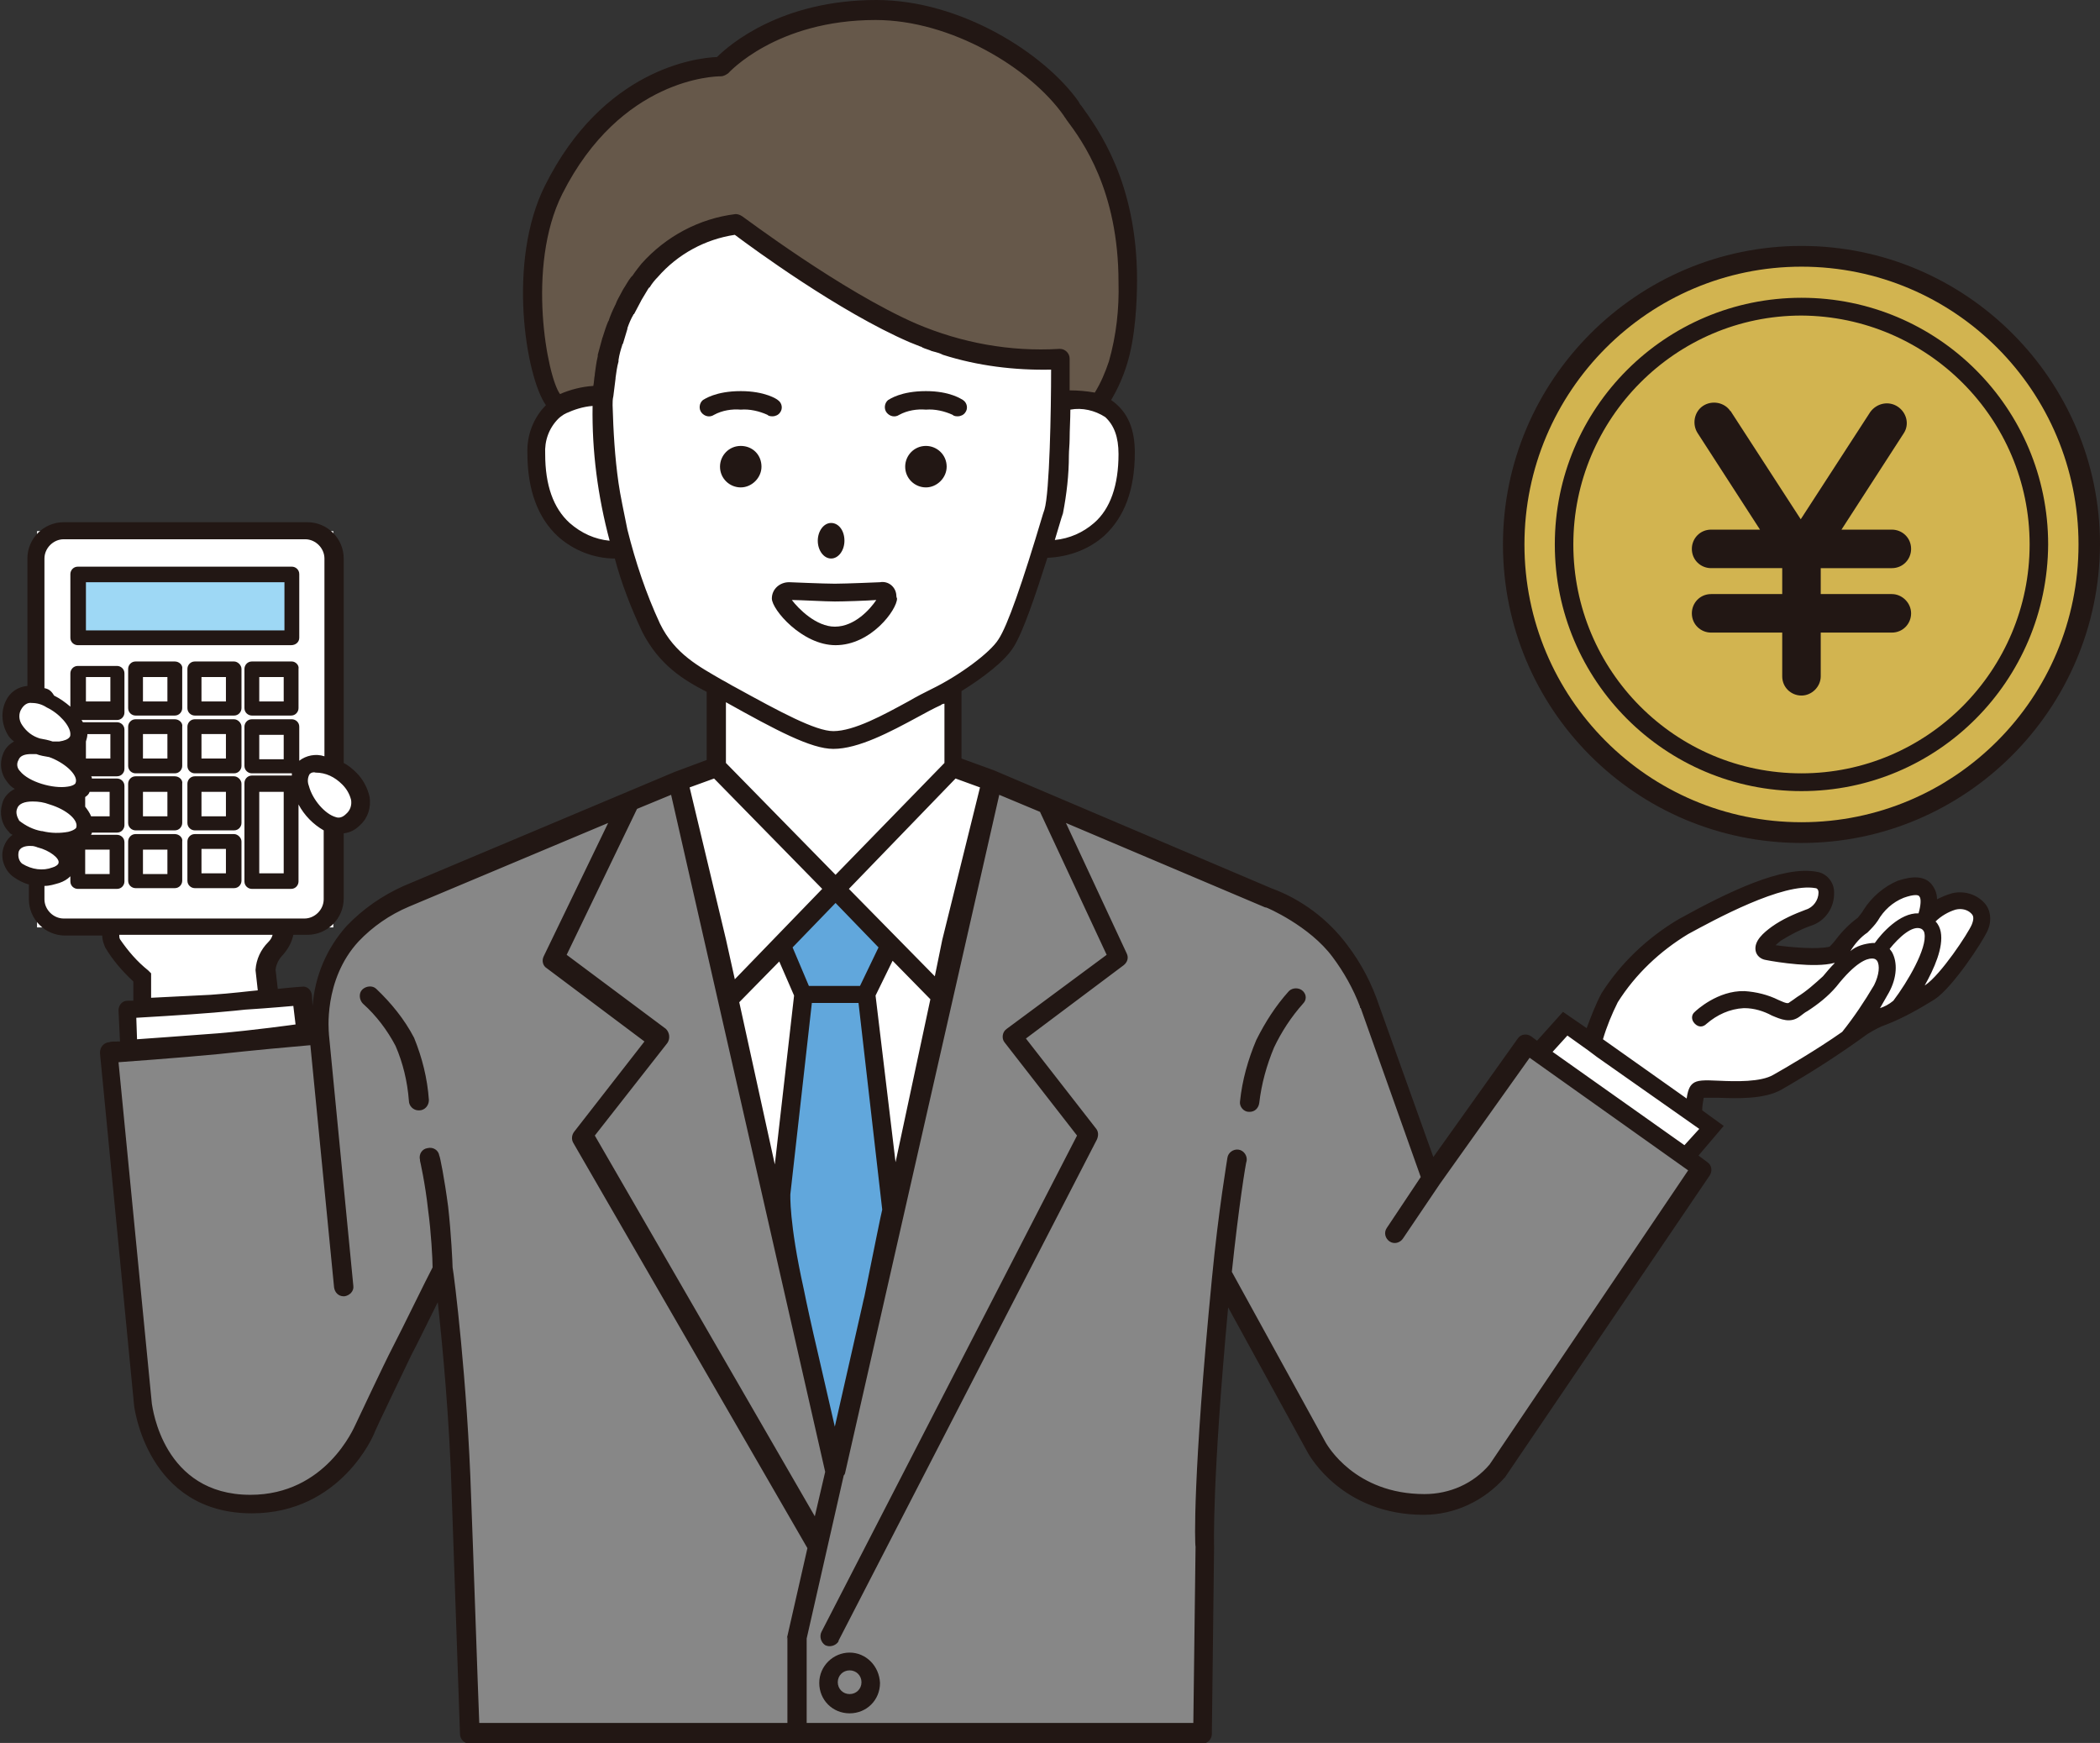
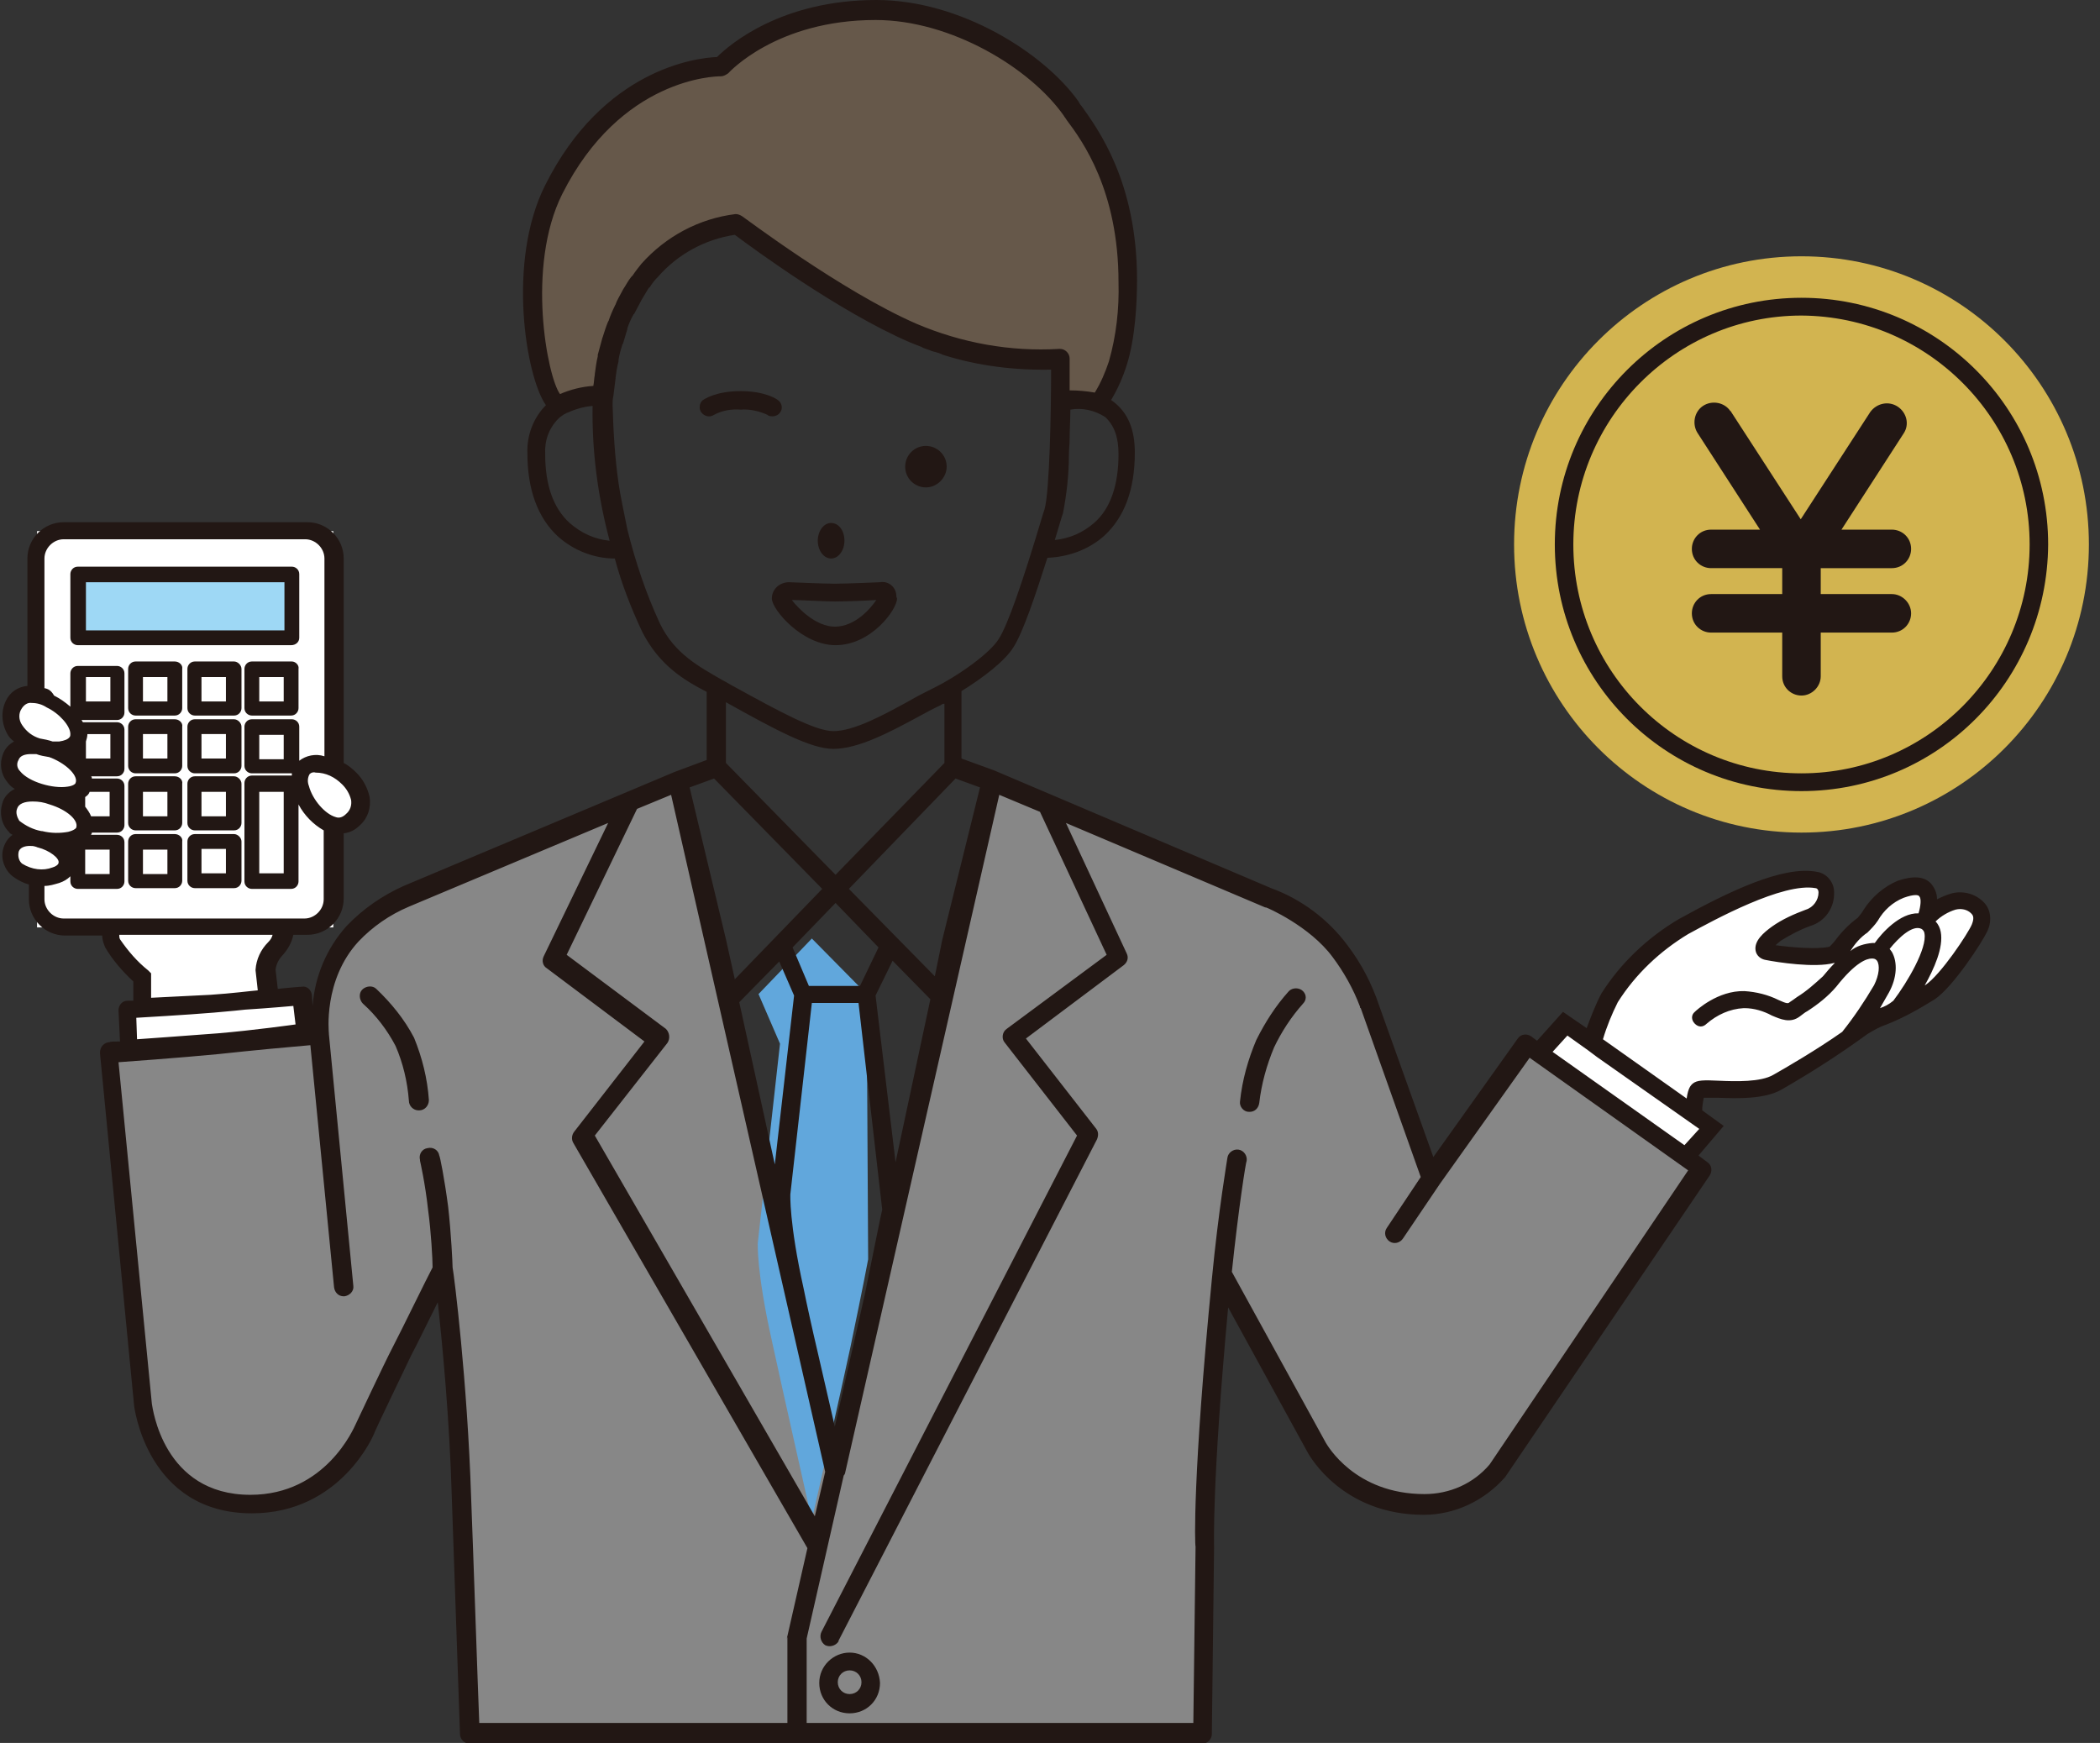
<svg xmlns="http://www.w3.org/2000/svg" version="1.1" id="レイヤー_1" x="0px" y="0px" viewBox="0 0 283.5 235.3" style="enable-background:new 0 0 283.5 235.3;" xml:space="preserve">
  <rect x="0" y="0" width="283.5" height="235.3" fill="#333333" stroke="none" />
  <style type="text/css">
	.st0{fill:#878787;}
	.st1{fill:#221714;}
	.st2{fill:#FFFFFF;}
	.st3{fill:#61A7DC;}
	.st4{fill:#9ED8F5;}
	.st5{fill:#66584A;}
	.st6{fill:#D2B450;}
</style>
  <path class="st0" d="M206.2,141.2l-12.9,18.1l-8.3-23.4l-0.1,0.2c-1-2.6-2.2-5.1-3.8-7.4c-2.9-4.2-9.7-7.2-9.7-7.2l-37.5-15.9  l-21.2,93.1l-21.2-93.1l-36.6,15.4c-2.7,1.2-5.2,2.9-7.3,5.1c-5.3,5.7-4.3,13.5-4.3,13.5s-7.8,0.7-13.8,1.4  c-6.8,0.8-14.8,1.1-14.8,1.1l4.6,47.5c0,0,1.4,13.4,14.6,13.4c11.2,0,15.4-10.3,15.4-10.3s3.8-8,4.9-10.3c1.4-2.8,5.6-11.1,5.6-11.1  s2,14.7,2.5,31c0.3,8.9,1.1,31.8,1.1,31.8h98.9c0,0,0.5-32.7,0.9-43.5c0.4-11.9,1.4-16.6,1.9-18.2l3.8,6.9l9,16.4  c0,0,4.1,7.6,14.4,7.6c3.8,0,7.4-1.7,9.9-4.5l27.6-40.7L206.2,141.2z" />
  <g>
    <path class="st1" d="M50.8,133.5c-0.5-0.5-1.4-0.4-1.9,0.1c-0.5,0.5-0.4,1.4,0.1,1.9c1.8,1.6,3.3,3.6,4.4,5.7   c1,2.3,1.6,4.8,1.8,7.4c0,0.7,0.6,1.3,1.3,1.3h0.1c0.7,0,1.3-0.6,1.3-1.4c-0.2-2.9-0.9-5.7-2-8.4C54.6,137.6,52.8,135.4,50.8,133.5   z" />
    <path class="st1" d="M114.7,223.1c-2.2,0-4.1,1.8-4.1,4.1s1.8,4.1,4.1,4.1s4.1-1.8,4.1-4.1C118.7,224.9,116.9,223.1,114.7,223.1z    M114.7,228.7c-0.9,0-1.6-0.7-1.6-1.6c0-0.9,0.7-1.6,1.6-1.6s1.6,0.7,1.6,1.6C116.3,228,115.6,228.7,114.7,228.7z" />
  </g>
  <path class="st1" d="M175.9,133.8c-0.5-0.5-1.4-0.5-1.9,0c-1.8,2-3.2,4.2-4.4,6.6c-1.1,2.6-1.9,5.4-2.2,8.3  c-0.1,0.7,0.5,1.4,1.2,1.4c0,0,0.1,0,0.1,0c0.7,0,1.2-0.5,1.3-1.2c0.3-2.6,1-5.1,2-7.5c1-2.1,2.3-4.1,3.9-5.9  C176.4,135,176.4,134.3,175.9,133.8z" />
  <g>
    <path class="st2" d="M45,103.7v-32h-40v22.1c-1.2-0.3-2.5,0.3-3,1.4c-1.3,2.5,0.7,4.5,3,5.5v0c-1.6-0.2-3,0.2-3.5,1.5   c-0.9,2.2,1.1,3.8,3.5,4.7v0.3c-1.7-0.1-3.2,0.4-3.7,1.7c-0.7,2.2,1.3,3.6,3.7,4.3v0c-1.7-0.3-3.2,0.2-3.5,1.8   c-0.4,2.2,1.5,3.3,3.5,3.5v6.7h9.9c0,0.8,0.1,1.5,0.3,2.2c0.8,1.7,3.9,4.6,3.9,4.6v4c0,0,3.9,0,9.3-0.4c5-0.3,7.7-0.7,7.7-0.7   l-0.4-3.8c0.1-1.1,0.6-2.1,1.4-2.9c0.6-0.7,1-1.5,1.1-2.4c0-0.2,0-0.4,0-0.6H45v-13.8c0.9,0.3,1.9,0,2.6-0.7   C50,108.2,47.6,105,45,103.7z" />
-     <path class="st2" d="M143.2,54.5v-6.1c-6.8,0.4-13.7-0.8-20-3.5c-10.3-4.5-23.7-14.7-23.7-14.7c-4.6,0.6-8.8,2.8-11.8,6.3   c-5,5.8-6,13.7-6.3,16.9c0,0-9-0.6-9,8c0,14,11.6,13,11.6,13s2.7,8.2,3.8,10.5c2.2,4.5,5.7,6.3,8.8,7.9v10.9l-5.2,1.9l5.2,21.7   l7.1,32.1l8.9,5.7l8.9-5.7l6.9-32.1l5.4-21.7l-5.3-1.9l0.1-10.8c3-1.8,6.1-4.1,7.2-5.9c1.3-2.1,3.3-8.1,4.7-12.7v0   c0,0,11.6,1,11.6-13C152.2,52.2,143.2,54.5,143.2,54.5z" />
    <path class="st2" d="M35.2,135.1c0,0-14.3,1.1-14.3,1.1c-2.2,0.1-3.8,0.2-3.8,0.2l0.2,5.5c0,0,5.8-0.3,11.4-0.9   c4.1-0.4,12.5-1.3,12.5-1.3l-0.5-5.1C40.7,134.5,38.3,134.8,35.2,135.1z" />
    <polygon class="st2" points="207.8,142.3 227.5,156.3 231.1,152.1 211.4,138.2  " />
    <path class="st2" d="M263.7,121.7c-1.6,0.5-3,1.5-4.1,2.8c0,0,2.8-6.5-3.1-4.4c-3.1,1.1-4,4.1-5.1,4.9c-2.6,1.9-3,3.7-4.2,4.1   c-2.2,0.6-7.1,0-8.6-0.4c-1.1-0.3-0.4-1.4,1.2-2.5c1.4-0.9,2.8-1.6,4.3-2.1c2.7-0.9,3.3-4.7,1.1-5.1c-4.6-0.9-13.1,3.6-17.9,6.3   c-4,2.4-7.5,5.7-10,9.6c-1,1.9-1.7,3.9-2.3,6l13.6,9.6c0,0,0.1-2.8,0.5-3.2c0.8-0.6,7.5,0.7,10.7-1.1c4-2.2,7.8-4.7,11.5-7.5   c1.3-1,5.4-2.2,9.2-4.7c2.2-1.5,6.1-7.3,6.7-8.7C268.4,122.5,265.6,121.2,263.7,121.7z" />
  </g>
-   <path class="st3" d="M117,134.2l3.2-6.7l-7.4-7.5l-7.2,7.5l2.9,6.7l-3,26.9c0,0-0.2,3.8,1.9,13.2c1.3,6,5.4,24.2,5.4,24.2  s3.9-17.2,5.2-23.3c1.8-8.6,2.4-11.9,2.4-11.9L117,134.2z" />
+   <path class="st3" d="M117,134.2l-7.4-7.5l-7.2,7.5l2.9,6.7l-3,26.9c0,0-0.2,3.8,1.9,13.2c1.3,6,5.4,24.2,5.4,24.2  s3.9-17.2,5.2-23.3c1.8-8.6,2.4-11.9,2.4-11.9L117,134.2z" />
  <rect x="10.5" y="77.5" class="st4" width="28.8" height="8.6" />
  <path class="st5" d="M144.8,14.7c-4.4-6.2-15.3-13.4-26.5-13.4C104.1,1.3,97.4,9,97.4,9S83.2,8.8,74.7,25.6  c-5.8,11.6-1.3,30.2,1.2,28.9c1.7-0.8,3.6-1.3,5.6-1.3c0,0,0-0.4,0.1-0.6c0.3-3.5,1.5-10.8,6.2-16.3c3-3.5,7.2-5.7,11.8-6.3  c0,0,13.4,10.2,23.7,14.7c6.3,2.7,13.2,3.9,20,3.5V54c1.7-0.2,3.4-0.1,5.1,0.3c0.5,0.2,2-2.7,2.8-5.2c1.3-4,1.3-10,1.3-11.1  C152.4,24.2,146.6,17.3,144.8,14.7z" />
  <g>
    <path class="st1" d="M267.9,121.9L267.9,121.9c-1.1-1.2-2.8-1.7-4.4-1.3c-0.7,0.2-1.4,0.5-2,0.8c0-0.8-0.3-1.5-0.8-2.1   c-0.9-1-2.4-1.1-4.5-0.4c-1.9,0.8-3.5,2.2-4.6,3.9c-0.2,0.4-0.5,0.7-0.8,1.1c-1.1,0.8-2.1,1.8-3,3c-0.3,0.4-0.7,0.8-0.8,0.9   c-1.6,0.4-5.2,0.1-7.3-0.2c0.2-0.2,0.5-0.4,0.7-0.6c1.3-0.8,2.6-1.5,4-2c2-0.6,3.3-2.5,3.2-4.6c0-1.3-1-2.5-2.3-2.7   c-4.6-0.9-12,2.7-18.7,6.4c-4.2,2.5-7.8,5.9-10.4,10c-0.8,1.5-1.4,3.1-2,4.7l-3.2-2.2l-3.5,3.9l-0.8-0.6c-0.6-0.4-1.4-0.3-1.8,0.3   l-11.4,16l-7.3-20.4c-1-3-2.4-5.7-4.3-8.2c-2.6-3.5-6.2-6.2-10.3-7.7l-37.4-15.9c0,0,0,0,0,0c0,0,0,0,0,0l-4.4-1.6l0-9.1   c2.9-1.8,5.8-4,7-5.9c1.3-2,3-7.1,4.6-12.1c2.8-0.1,5.6-1.1,7.7-3c2.7-2.5,4.1-6.2,4.1-11.2c0-3.1-0.9-5.3-2.8-6.8   c-0.1-0.1-0.3-0.2-0.4-0.3c0.9-1.5,1.6-3.1,2.1-4.7c1.2-3.7,1.4-8.8,1.4-11.5c0-13.3-5.3-20.4-7.5-23.5c-0.2-0.2-0.3-0.4-0.4-0.6   C141,7.2,129.7,0,118.3,0c-12.8,0-19.8,6-21.5,7.7C93.9,7.8,81.4,9.4,73.6,25c-5.2,10.3-2.6,25.9,0.1,29.7   c-1.7,1.7-2.6,4.1-2.5,6.5c0,4.9,1.4,8.7,4.1,11.2c2.1,1.9,4.9,3,7.7,3c0.9,3.4,2.2,6.7,3.7,9.9c2.3,4.5,5.6,6.5,8.7,8.1v9.2   l-4.3,1.6c0,0,0,0,0,0c0,0,0,0,0,0l-36.6,15.4c-2.9,1.3-5.5,3.1-7.7,5.4c-2.7,3-4.3,6.8-4.6,10.8l-0.1-1.5   c-0.1-0.7-0.7-1.2-1.3-1.1c0,0,0,0,0,0c0,0-1.5,0.1-3.3,0.3l-0.3-2.6c0.1-0.8,0.5-1.5,1-2c0.7-0.8,1.2-1.7,1.4-2.7h1.9   c2.7,0,4.9-2.2,4.9-4.9v-8.8c0.9-0.1,1.6-0.5,2.2-1.1c1.1-1,1.5-2.4,1.3-3.8c-0.3-1.3-0.9-2.4-1.8-3.3c-0.5-0.5-1.1-1-1.7-1.3V75.4   c0-2.7-2.2-4.9-4.9-4.9H8.6c-2.7,0-4.9,2.2-4.9,4.9v17.2c-1.3,0.1-2.4,0.9-2.9,2C0.1,96,0.2,97.7,1,99.1c0.2,0.4,0.5,0.7,0.9,1   c-0.7,0.4-1.2,0.9-1.5,1.7c-0.5,1.3-0.3,2.7,0.6,3.8c0.3,0.4,0.6,0.7,1,0.9c-0.8,0.4-1.5,1.1-1.7,2c-0.4,1.3-0.1,2.8,0.9,3.8   c0.1,0.2,0.3,0.3,0.5,0.4c-0.7,0.5-1.1,1.2-1.3,2c-0.3,1.3,0.2,2.7,1.3,3.6c0.7,0.5,1.4,0.9,2.2,1.1v2c0,2.7,2.2,4.9,4.9,4.9h5   c0,0.6,0.2,1.1,0.4,1.6c1,1.7,2.3,3.2,3.8,4.6v2.6l-0.8,0c-0.7,0-1.2,0.6-1.2,1.3l0.2,4.2c-0.8,0-1.3,0-1.4,0.1   c-0.7,0-1.3,0.6-1.3,1.4c0,0,0,0.1,0,0.1l4.6,47.5c0,0.1,1.7,14.6,15.9,14.6c12,0,16.5-10.6,16.6-11c0-0.1,3.8-8,4.9-10.3   c0.8-1.5,2.3-4.6,3.6-7.2c0.6,5.5,1.6,15.7,1.9,26.5c0.3,8.8,1.1,31.5,1.1,31.8c0,0.7,0.6,1.3,1.3,1.3H162c0.1,0,0.2,0,0.3,0h0   c0.7,0,1.3-0.6,1.3-1.3l0.3-25.2c0-0.1-0.3-8.6,1.9-32.4l10.8,19.7c0.2,0.3,4.6,8.3,15.6,8.3c4.2,0,8.2-1.9,11-5.1l27.6-40.7   c0.4-0.6,0.3-1.4-0.3-1.8l-1.2-0.9l3.4-4l-2.9-2.1c0-0.6,0.1-1.1,0.2-1.7c0.5,0,1.3,0,2,0c2.6,0.1,6.2,0.2,8.5-1.1   c4-2.3,7.9-4.8,11.6-7.5c0.8-0.5,1.7-1,2.6-1.3c2.3-0.9,4.4-2.1,6.5-3.4c2.5-1.7,6.4-7.7,7.1-9.2   C268.9,124.4,268.8,122.9,267.9,121.9z M252.1,125.9L252.1,125.9c0.5-0.5,1-1,1.4-1.6c0.8-1.4,2-2.5,3.5-3.1c1.4-0.5,2-0.4,2.1-0.2   c0.3,0.3,0.2,1.3-0.1,2.3c-2.5-0.1-5,2.7-5.9,4c-0.1,0-0.2,0-0.3,0c-1.1,0.1-2.2,0.4-3,1.1C250.4,127.4,251.2,126.5,252.1,125.9z    M132.3,106.3l-5.1,20.6l-1,4.9L114.6,120l14.4-14.9L132.3,106.3z M112.8,121.9l5.8,6l-2.5,5.2h-6.9l-2.2-5.2L112.8,121.9z    M112.8,118.1L98,103v-8.2c6.8,3.8,11.5,6.3,14.5,6.3c3.4,0,7.7-2.3,11.4-4.3c1.1-0.6,2.2-1.2,3.1-1.6c0.1-0.1,0.3-0.2,0.5-0.2l0,8   L112.8,118.1z M107.2,134.4l-2.6,22.8l-4.8-21.9l5.4-5.5L107.2,134.4z M106.7,161.2l2.9-25.8h6.3l3.2,27.9   c-0.2,0.8-0.9,4.3-2.4,11.7c-0.1,0.4-0.2,0.8-0.3,1.3l-3.7,16.3l-2.3-10c-0.8-3.4-1.5-6.6-1.9-8.6   C106.5,165,106.7,161.2,106.7,161.2z M118.2,134.4l2.3-4.7l5.1,5.2l-4.7,22L118.2,134.4z M151,61.3c0,4.2-1.1,7.4-3.3,9.3   c-1.5,1.3-3.3,2.1-5.3,2.3c0.3-1,0.6-2,0.9-3l0.2-0.6c0.5-2.6,0.8-5.2,0.8-7.8c0-0.7,0.1-1.5,0.1-2.2c0-1.3,0.1-2.7,0.1-4   c1.6-0.3,3.3,0.1,4.7,1C150.4,57.4,151,59,151,61.3z M75.9,26.2c7.9-15.7,20.7-15.9,21.4-15.9h0c0.4,0,0.7-0.2,1-0.4   c0.1-0.1,6.5-7.2,19.9-7.2c10.2,0,20.9,6.5,25.4,12.9c0.1,0.2,0.3,0.4,0.4,0.6c2.1,2.8,7,9.5,7,21.9c0.1,3.6-0.3,7.2-1.3,10.7   c-0.5,1.5-1.1,2.9-1.9,4.2c-1.1-0.2-2.3-0.3-3.4-0.3v-4.3c0-0.7-0.6-1.3-1.3-1.3c0,0-0.1,0-0.1,0c-6.6,0.4-13.2-0.8-19.3-3.4   c-10.1-4.4-23.3-14.4-23.5-14.5c-0.3-0.2-0.6-0.3-0.9-0.3c-4.9,0.6-9.4,3-12.7,6.7c-0.4,0.5-0.8,1-1.2,1.6   c-0.1,0.1-0.1,0.1-0.2,0.2c-0.4,0.5-0.7,1.1-1.1,1.7c0,0.1-0.1,0.1-0.1,0.2c-0.3,0.6-0.7,1.2-0.9,1.8c0,0.1-0.1,0.1-0.1,0.2   c-0.3,0.6-0.6,1.3-0.8,1.9c0,0.1-0.1,0.2-0.1,0.2c-0.3,0.7-0.5,1.4-0.7,2c0,0.1-0.1,0.2-0.1,0.3c-0.2,0.7-0.4,1.5-0.6,2.2   c0,0.1,0,0.1,0,0.2c-0.2,0.8-0.3,1.7-0.4,2.4l0,0.1c-0.1,0.5-0.1,1-0.2,1.5c-1.6,0.1-3.1,0.5-4.5,1.1C73.9,50.9,71,36,75.9,26.2z    M76.9,70.6c-2.2-2-3.3-5.1-3.3-9.3c-0.1-1.8,0.5-3.5,1.8-4.8c0.2-0.2,0.5-0.4,0.8-0.6c0.1,0,0.2-0.1,0.2-0.1   c1.1-0.5,2.3-0.9,3.6-1C79.9,60.9,80.7,67,82.3,73C80.3,72.8,78.5,72,76.9,70.6z M89.1,84.2c-1.9-4.1-3.3-8.3-4.4-12.7   c-0.4-2-1-4.8-1.2-6.3c-0.5-3.5-0.7-7-0.8-10.5c0-0.4,0-0.8,0.1-1.2v0c0.1-0.8,0.2-1.6,0.3-2.4l0-0.1c0.1-0.7,0.2-1.5,0.4-2.2   c0-0.1,0-0.2,0-0.2c0.1-0.7,0.3-1.4,0.5-2c0-0.1,0-0.1,0.1-0.2c0.2-0.7,0.4-1.3,0.6-2c0,0,0-0.1,0-0.1c0.2-0.6,0.5-1.3,0.8-1.8   c0,0,0-0.1,0.1-0.1c0.3-0.6,0.6-1.1,0.9-1.7l0.1-0.2c0.3-0.5,0.6-1,0.9-1.5c0.1-0.1,0.1-0.2,0.2-0.2c0.3-0.5,0.7-1,1.1-1.4   c2.7-3.1,6.4-5.1,10.4-5.7c2.4,1.8,14.1,10.4,23.6,14.5c0.5,0.2,1,0.4,1.5,0.6c0.1,0,0.1,0,0.2,0.1c0.4,0.2,0.9,0.3,1.3,0.5   c0.1,0,0.3,0.1,0.4,0.1c0.4,0.1,0.7,0.2,1.1,0.4c4.7,1.5,9.7,2.1,14.6,2c0,5.5-0.2,16.6-0.9,18.9l-0.2,0.6   c-2.8,9.4-4.8,15.1-6,16.9c-1.1,1.8-5.3,4.9-9,6.7c-1,0.5-2,1-3.2,1.7c-3.3,1.8-7.3,4-10.1,4c-2.4,0-7.2-2.6-13.2-5.9   c-0.6-0.3-1.2-0.7-1.8-1C94.4,90,91.1,88.3,89.1,84.2z M96.4,105.1L111,120l-11.8,12.2l-1.2-5.4l-4.9-20.5L96.4,105.1z M90.6,107.3   l20.8,91.4l-1.4,6l-29.7-51.4l9.8-12.5c0.4-0.6,0.3-1.4-0.2-1.9c0,0,0,0,0,0l-13.4-10l9.5-19.7l0,0L90.6,107.3z M39.6,135.8   L39.6,135.8l0.3,2.5c0,0-5.7,0.8-10.5,1.2c-3.8,0.3-10.9,0.8-10.9,0.8l-0.1-2.9c0,0,7-0.4,10.5-0.7l1.1-0.1   c1.2-0.1,2.2-0.2,3.1-0.3C36.3,136.1,39.6,135.8,39.6,135.8z M46.2,105.9c0.6,0.6,1,1.3,1.2,2.1c0.1,0.7-0.1,1.4-0.7,1.9   c-0.4,0.4-0.9,0.6-1.4,0.4c-1.4-0.4-3.1-2.3-3.6-4.2c-0.2-0.5-0.2-1.1,0.1-1.6c0.2-0.2,0.5-0.3,0.8-0.2   C44,104.3,45.2,104.9,46.2,105.9z M2.9,95.7L2.9,95.7c0.3-0.5,0.8-0.9,1.4-0.8c0.7,0,1.4,0.2,2,0.6C8,96.3,9.5,98,9.5,99.1   c0,0.1,0,0.3-0.1,0.4c-0.2,0.3-0.7,0.5-1.4,0.6c-0.3,0-0.6,0-0.9,0c-0.6-0.2-1.1-0.3-1.7-0.4c-1-0.3-1.8-0.9-2.4-1.8   C2.5,97.2,2.5,96.3,2.9,95.7z M2.5,102.6L2.5,102.6c0.2-0.6,0.9-0.8,1.7-0.8c0.2,0,0.4,0,0.7,0c0.5,0.2,1.1,0.3,1.7,0.4   c0.1,0,0.2,0.1,0.3,0.1c2.2,0.9,3.7,2.5,3.3,3.4c0,0.1-0.3,0.4-1.1,0.5c-1.9,0.3-5.2-0.6-6.4-2.1C2.3,103.7,2.2,103.1,2.5,102.6z    M2.3,109.2L2.3,109.2c0.2-0.7,1-1,2.1-1c0.8,0,1.5,0.1,2.3,0.4c2.3,0.7,3.9,2.1,3.6,3.1c0,0.1-0.3,0.4-1.1,0.6   c-1.1,0.2-2.3,0.2-3.5-0.1l-0.1,0c-1.1-0.2-2.1-0.7-3-1.4C2.3,110.3,2.1,109.7,2.3,109.2z M3,116.6L3,116.6   c-0.4-0.3-0.6-0.9-0.5-1.5c0.1-0.7,0.9-0.9,1.5-0.9c0.3,0,0.5,0,0.8,0.1l0,0c0.1,0,0.2,0.1,0.3,0.1c1.6,0.4,3,1.5,2.8,2.1   c0,0.2-0.4,0.5-0.8,0.6C5.8,117.6,4.3,117.4,3,116.6z M8.6,124c-1.4,0-2.6-1.2-2.6-2.6v-1.8c0.7,0,1.3-0.2,2-0.4   c0.6-0.2,1.1-0.5,1.5-0.9v0.7c0,0.6,0.5,1,1,1h5.3c0.6,0,1-0.5,1-1v-5.3c0-0.6-0.5-1-1-1h-3.5c0-0.1,0.1-0.2,0.1-0.2   c0,0,0-0.1,0-0.1h3.4c0.6,0,1-0.5,1-1v-5.3c0-0.6-0.5-1-1-1h-3.4c0-0.1,0-0.2-0.1-0.3h3.5c0.6,0,1-0.5,1-1v-5.3c0-0.6-0.5-1-1-1   h-4.6c-0.1-0.1-0.1-0.2-0.2-0.3h4.8c0.6,0,1-0.5,1-1v-5.3c0-0.6-0.5-1-1-1h-5.3c-0.6,0-1,0.5-1,1v4.5c-0.7-0.6-1.4-1.1-2.2-1.5   C6.9,93.2,6.5,93,6,92.9V75.4c0-1.4,1.2-2.6,2.6-2.6h32.6c1.4,0,2.6,1.2,2.6,2.6v26.7c-1.2-0.4-2.5-0.1-3.4,0.6v-4.6   c0-0.6-0.5-1-1-1H34c-0.6,0-1,0.5-1,1v5.3c0,0.6,0.5,1,1,1h5.3c0,0,0,0,0.1,0c0,0.1,0,0.2,0,0.3c0,0,0,0,0,0H34c-0.6,0-1,0.5-1,1   V119c0,0.6,0.5,1,1,1h5.3c0.6,0,1-0.5,1-1v-10.4c0.8,1.5,2,2.7,3.4,3.5v9.3c0,1.4-1.2,2.6-2.6,2.6L8.6,124z M12.1,106.9L12.1,106.9   l2.7,0v3.3h-2.5c-0.2-0.5-0.5-0.9-0.8-1.3v-1.3C11.8,107.4,12,107.2,12.1,106.9z M11.6,102.4v-2.3c0.1-0.3,0.2-0.7,0.2-1h3.1v3.3   H11.6z M14.8,114.7v3.3h-3.3v-3.3H14.8z M11.6,94.7v-3.3h3.3v3.3L11.6,94.7z M38.3,99.2v3.3H35v-3.3L38.3,99.2z M38.3,106.9v11H35   v-11L38.3,106.9z M16.2,126.8L16.2,126.8c-0.1-0.2-0.1-0.4-0.1-0.6h20.7c-0.1,0.4-0.3,0.7-0.6,1c-1,1-1.6,2.3-1.7,3.7v0.1l0.3,2.7   c-1.2,0.1-3.4,0.4-6.4,0.6c-3.6,0.2-6.4,0.3-8,0.4v-3.3l-0.4-0.4C18.5,129.8,17.3,128.4,16.2,126.8z M106.3,221.1v11.5H64.7   c-0.2-4.9-0.8-22.9-1.1-30.5c-0.5-15.6-2.3-30-2.5-31c0-0.5-0.2-4.7-0.6-8.2c-0.5-3.8-1.1-6.8-1.2-6.9c-0.1-0.7-0.8-1.2-1.6-1   c-0.7,0.1-1.2,0.8-1,1.6c0,0,0,0.1,0,0.1c0,0,0.7,3,1.1,6.7c0.4,2.9,0.6,6.6,0.6,7.7c-0.8,1.5-4.1,8.3-5.4,10.8   c-1.2,2.3-4.8,10-5,10.4c-0.2,0.4-4,9.5-14.2,9.5c-11.8,0-13.2-11.8-13.3-12.3l-4.5-46.1c0,0,8.4-0.6,13.5-1.1   c4.6-0.5,10-1,12.4-1.2l3.2,32.7c0.1,0.7,0.6,1.2,1.3,1.2c0,0,0.1,0,0.1,0c0.7-0.1,1.3-0.7,1.2-1.4v0l-3.3-34v-0.1   c0-0.1-0.8-7.2,4-12.4c1.9-2,4.2-3.6,6.8-4.7l26.9-11.3l-8.7,18c-0.3,0.6-0.1,1.3,0.4,1.6l13.2,9.9l-9.5,12.2   c-0.3,0.4-0.4,1-0.1,1.5l31.6,54.7l-2.8,12.3C106.3,220.9,106.3,221,106.3,221.1L106.3,221.1z M201.1,197.7c-2.2,2.6-5.4,4-8.8,4   c-9.4,0-13.1-6.6-13.3-6.9l-12.7-23.1c0.9-8.6,1.9-14.9,2-15c0.1-0.7-0.4-1.4-1.1-1.5c-0.7-0.1-1.4,0.4-1.5,1.1   c0,0.1-1.2,7-2.1,16.4c-2.6,26.7-2.3,35.8-2.2,36.1l-0.3,23.8h-52.2v-11.4l5-22c0.1-0.1,0.2-0.3,0.2-0.4l20.8-91.5l5.5,2.3l9,19.3   l-13.5,10c-0.6,0.4-0.7,1.3-0.3,1.8c0,0,0,0,0,0l9.8,12.6l-34.5,67c-0.3,0.6-0.1,1.4,0.5,1.8c0.6,0.3,1.4,0.1,1.8-0.5   c0,0,0,0,0-0.1l34.9-67.7c0.2-0.5,0.2-1-0.1-1.4l-9.5-12.2l13.2-9.9c0.5-0.4,0.7-1,0.4-1.6l-8.2-17.6l26.9,11.4c0,0,0.1,0,0.1,0   c0.1,0,5.9,2.5,9,6.7c1.5,2,2.8,4.3,3.7,6.7c0,0.1,0,0.2,0.1,0.2l8.1,22.8l-4.6,6.9c-0.4,0.6-0.2,1.4,0.4,1.8   c0.6,0.4,1.4,0.2,1.8-0.4l5-7.4l12.1-17l21.4,15.2L201.1,197.7z M227.4,154.6L209.6,142l2-2.2l2.8,2l1.2,0.9l13.8,9.7L227.4,154.6z    M253,133L253,133c-1.3,2.2-2.7,4.3-4.3,6.3c-3.4,2.4-7.7,4.9-9.3,5.8c-1.7,1-5.1,0.9-7.3,0.8c-2.1-0.1-3-0.1-3.6,0.4   c-0.2,0.2-0.6,0.5-0.8,2l-11.3-8c0.5-1.7,1.2-3.4,2-5c2.4-3.8,5.7-6.9,9.5-9.2c3.5-1.9,12.8-7,17.2-6.2c0.1,0,0.4,0.1,0.4,0.6   c0,1-0.7,2-1.7,2.3c-1.6,0.6-3.2,1.3-4.6,2.3c-1.1,0.8-2.4,1.9-2.2,3.2c0.1,0.7,0.7,1.2,1.4,1.3c1.5,0.3,6.6,1.1,9.2,0.4   c0,0,0.1,0,0.1,0c-0.6,0.6-1.1,1.2-1.6,1.8c-1.1,1-2.2,2-3.5,2.8c-0.4,0.3-0.7,0.5-1,0.7c-0.2,0.2-0.4,0.2-1.5-0.3   c-1.4-0.7-3-1.1-4.6-1.2c-3.6-0.1-6.5,2.6-6.7,2.8c-0.5,0.4-0.5,1.1,0,1.6s1.1,0.5,1.6,0c1.4-1.2,3.1-2,5-2.1h0.1   c1.3,0,2.6,0.4,3.7,1c1.2,0.5,2.5,1.1,3.8,0.1c0.3-0.2,0.6-0.5,1-0.7c1.4-0.9,2.8-2,3.9-3.3c2.6-3.3,4.1-3.8,4.8-3.8   c0.5,0,0.6,0.2,0.7,0.3C253.8,130.3,253.7,131.6,253,133z M253.8,136.1L253.8,136.1L253.8,136.1c0.4-0.7,0.8-1.4,1.2-2.1   c1.1-2,1.2-4.1,0.4-5.5c-0.1-0.1-0.2-0.3-0.3-0.4c1.2-1.5,3.1-3.3,4.3-2.7c0.2,0.1,0.4,0.4,0.4,0.6c0.4,2-2.3,6.6-4.2,9.1   C255,135.6,254.4,135.9,253.8,136.1z M266.2,124.8c-0.5,1.2-4.2,6.8-6.3,8.2c0,0-0.1,0-0.1,0.1c1.3-2.3,2.6-5.2,2.2-7.3   c-0.1-0.5-0.3-1-0.7-1.4c0.7-0.7,1.7-1.3,2.7-1.6c0.8-0.2,1.6,0,2.1,0.5C266.3,123.5,266.6,123.8,266.2,124.8z" />
    <path class="st1" d="M23.6,104.8h-5.3c-0.6,0-1,0.5-1,1v5.3c0,0.6,0.5,1,1,1h5.3c0.6,0,1-0.5,1-1v-5.3   C24.7,105.3,24.2,104.8,23.6,104.8z M22.6,110.2h-3.3v-3.3h3.3V110.2z" />
    <path class="st1" d="M31.6,89.3h-5.3c-0.6,0-1,0.5-1,1v5.3c0,0.6,0.5,1,1,1h5.3c0.6,0,1-0.5,1-1v-5.3   C32.6,89.8,32.1,89.3,31.6,89.3z M30.5,94.7h-3.3v-3.3h3.3V94.7z" />
    <path class="st1" d="M23.6,89.3h-5.3c-0.6,0-1,0.5-1,1v5.3c0,0.6,0.5,1,1,1h5.3c0.6,0,1-0.5,1-1v-5.3   C24.7,89.8,24.2,89.3,23.6,89.3z M22.6,94.7h-3.3v-3.3h3.3V94.7z" />
    <path class="st1" d="M31.6,112.6h-5.3c-0.6,0-1,0.5-1,1v5.3c0,0.6,0.5,1,1,1h5.3c0.6,0,1-0.5,1-1v-5.3   C32.6,113.1,32.1,112.6,31.6,112.6z M30.5,117.9h-3.3v-3.3h3.3V117.9z" />
    <path class="st1" d="M23.6,97.1h-5.3c-0.6,0-1,0.5-1,1v5.3c0,0.6,0.5,1,1,1h5.3c0.6,0,1-0.5,1-1v-5.3   C24.7,97.6,24.2,97.1,23.6,97.1z M22.6,102.4h-3.3v-3.3h3.3V102.4z" />
    <path class="st1" d="M23.6,112.6L23.6,112.6L23.6,112.6l-5.3,0c-0.6,0-1,0.5-1,1v5.3c0,0.6,0.5,1,1,1h5.3c0.6,0,1-0.5,1-1v-5.3   C24.7,113.1,24.2,112.6,23.6,112.6z M22.6,118h-3.3v-3.3h3.3L22.6,118z" />
    <path class="st1" d="M31.6,97.1h-5.3c-0.6,0-1,0.5-1,1v5.3c0,0.6,0.5,1,1,1h5.3c0.6,0,1-0.5,1-1v-5.3   C32.6,97.6,32.1,97.1,31.6,97.1z M30.5,102.4h-3.3v-3.3h3.3V102.4z" />
    <path class="st1" d="M39.4,89.3H34c-0.6,0-1,0.5-1,1v5.3c0,0.6,0.5,1,1,1h5.3c0.6,0,1-0.5,1-1v-5.3C40.4,89.8,39.9,89.3,39.4,89.3z    M35,94.7v-3.3h3.3l0,3.3H35z" />
    <path class="st1" d="M40.4,86.1v-8.6c0-0.6-0.5-1-1-1H10.5c-0.6,0-1,0.5-1,1v8.6c0,0.6,0.5,1,1,1h28.8   C39.9,87.1,40.4,86.7,40.4,86.1z M38.3,85.1H11.6v-6.5h26.8V85.1z" />
    <path class="st1" d="M31.6,104.8h-5.3c-0.6,0-1,0.5-1,1v5.3c0,0.6,0.5,1,1,1h5.3c0.6,0,1-0.5,1-1v-5.3   C32.6,105.3,32.1,104.8,31.6,104.8z M30.5,110.2h-3.3v-3.3h3.3V110.2z" />
  </g>
  <path class="st1" d="M121,80.3c-0.1-1.1-1.1-1.9-2.2-1.7h0c0,0-4.6,0.2-6.1,0.2s-6-0.2-6.1-0.2c0,0-0.1,0-0.1,0  c-1.2,0-2.3,0.9-2.3,2.2c0,1.5,4.1,6.3,8.6,6.3c4.8,0,8.3-4.8,8.3-6.3C121,80.6,121,80.4,121,80.3z M112.7,84.6  c-2.5,0-4.9-2.4-5.8-3.6c1.1,0,4.5,0.2,5.8,0.2c1.2,0,4.3-0.1,5.6-0.2C117.5,82.2,115.4,84.6,112.7,84.6z" />
  <g>
    <path class="st1" d="M100,52.8c-3.4,0-4.9,1.1-5.1,1.2c-0.5,0.4-0.6,1.2-0.2,1.7c0.4,0.5,1.1,0.7,1.7,0.3c1.1-0.6,2.4-0.8,3.6-0.7   c1.2-0.1,2.5,0.2,3.6,0.7c0.2,0.2,0.5,0.2,0.7,0.2l0,0c0.4,0,0.8-0.2,1-0.5c0.4-0.5,0.3-1.3-0.3-1.7   C104.9,53.9,103.3,52.8,100,52.8z" />
-     <path class="st1" d="M130,54c-0.2-0.1-1.7-1.2-5-1.2c-3.4,0-4.9,1.1-5.1,1.2c-0.5,0.4-0.6,1.2-0.2,1.7c0.4,0.5,1.1,0.7,1.7,0.3   c1.1-0.6,2.4-0.8,3.6-0.7c1.2-0.1,2.5,0.2,3.6,0.7c0.2,0.2,0.5,0.2,0.7,0.2l0,0c0.4,0,0.8-0.2,1-0.5C130.7,55.2,130.6,54.4,130,54z   " />
  </g>
  <g>
-     <path class="st1" d="M100,60.2c-1.6,0-2.8,1.3-2.8,2.8c0,1.6,1.3,2.8,2.8,2.8s2.8-1.3,2.8-2.8C102.8,61.4,101.6,60.2,100,60.2z" />
    <path class="st1" d="M125,60.2c-1.6,0-2.8,1.3-2.8,2.8c0,1.6,1.3,2.8,2.8,2.8s2.8-1.3,2.8-2.8C127.8,61.4,126.5,60.2,125,60.2z" />
    <path class="st1" d="M112.2,70.6c-1,0-1.8,1.1-1.8,2.4c0,1.3,0.8,2.4,1.8,2.4c1,0,1.8-1.1,1.8-2.4C114,71.6,113.2,70.6,112.2,70.6z   " />
  </g>
  <ellipse class="st6" cx="243.2" cy="73.5" rx="38.8" ry="38.9" />
  <g>
    <path class="st1" d="M243.2,40.2c-18.4,0-33.3,14.9-33.3,33.3c0,18.4,14.9,33.3,33.3,33.3c18.4,0,33.2-14.9,33.3-33.3v0   C276.5,55.1,261.6,40.2,243.2,40.2z M274,73.5c0,17-13.8,30.9-30.8,30.9c-17,0-30.8-13.8-30.8-30.9c0-17,13.8-30.9,30.8-30.9   C260.2,42.7,274,56.5,274,73.5L274,73.5z" />
    <path class="st1" d="M255.4,76.7c1.5,0,2.6-1.2,2.6-2.6c0-1.5-1.2-2.6-2.6-2.6h-6.8l8.4-13c0.8-1.2,0.4-2.8-0.8-3.6   c-1.2-0.8-2.8-0.5-3.7,0.7l-9.4,14.5l-9.4-14.5c0,0,0-0.1-0.1-0.1c-0.8-1.2-2.5-1.5-3.7-0.7c-1.2,0.8-1.5,2.5-0.7,3.7l8.4,13H231   c-1.5,0-2.6,1.2-2.6,2.6c0,1.5,1.2,2.6,2.6,2.6h9.6v3.5H231c-1.5,0-2.6,1.2-2.6,2.6c0,1.5,1.2,2.6,2.6,2.6h9.6v5.9   c0,1.5,1.2,2.6,2.6,2.6s2.6-1.2,2.6-2.6v-5.9h9.6c1.5,0,2.6-1.2,2.6-2.6s-1.2-2.6-2.6-2.6h-9.6v-3.5H255.4z" />
-     <path class="st1" d="M243.2,33.2c-22.2,0-40.3,18.1-40.3,40.3c0,22.3,18,40.3,40.3,40.3c22.2,0,40.2-18.1,40.3-40.3   C283.5,51.3,265.4,33.2,243.2,33.2z M243.2,111c-20.7,0-37.4-16.8-37.4-37.5c0-20.7,16.8-37.5,37.4-37.5   c20.7,0,37.4,16.8,37.4,37.5c0,0,0,0,0,0C280.6,94.2,263.9,111,243.2,111z" />
  </g>
</svg>